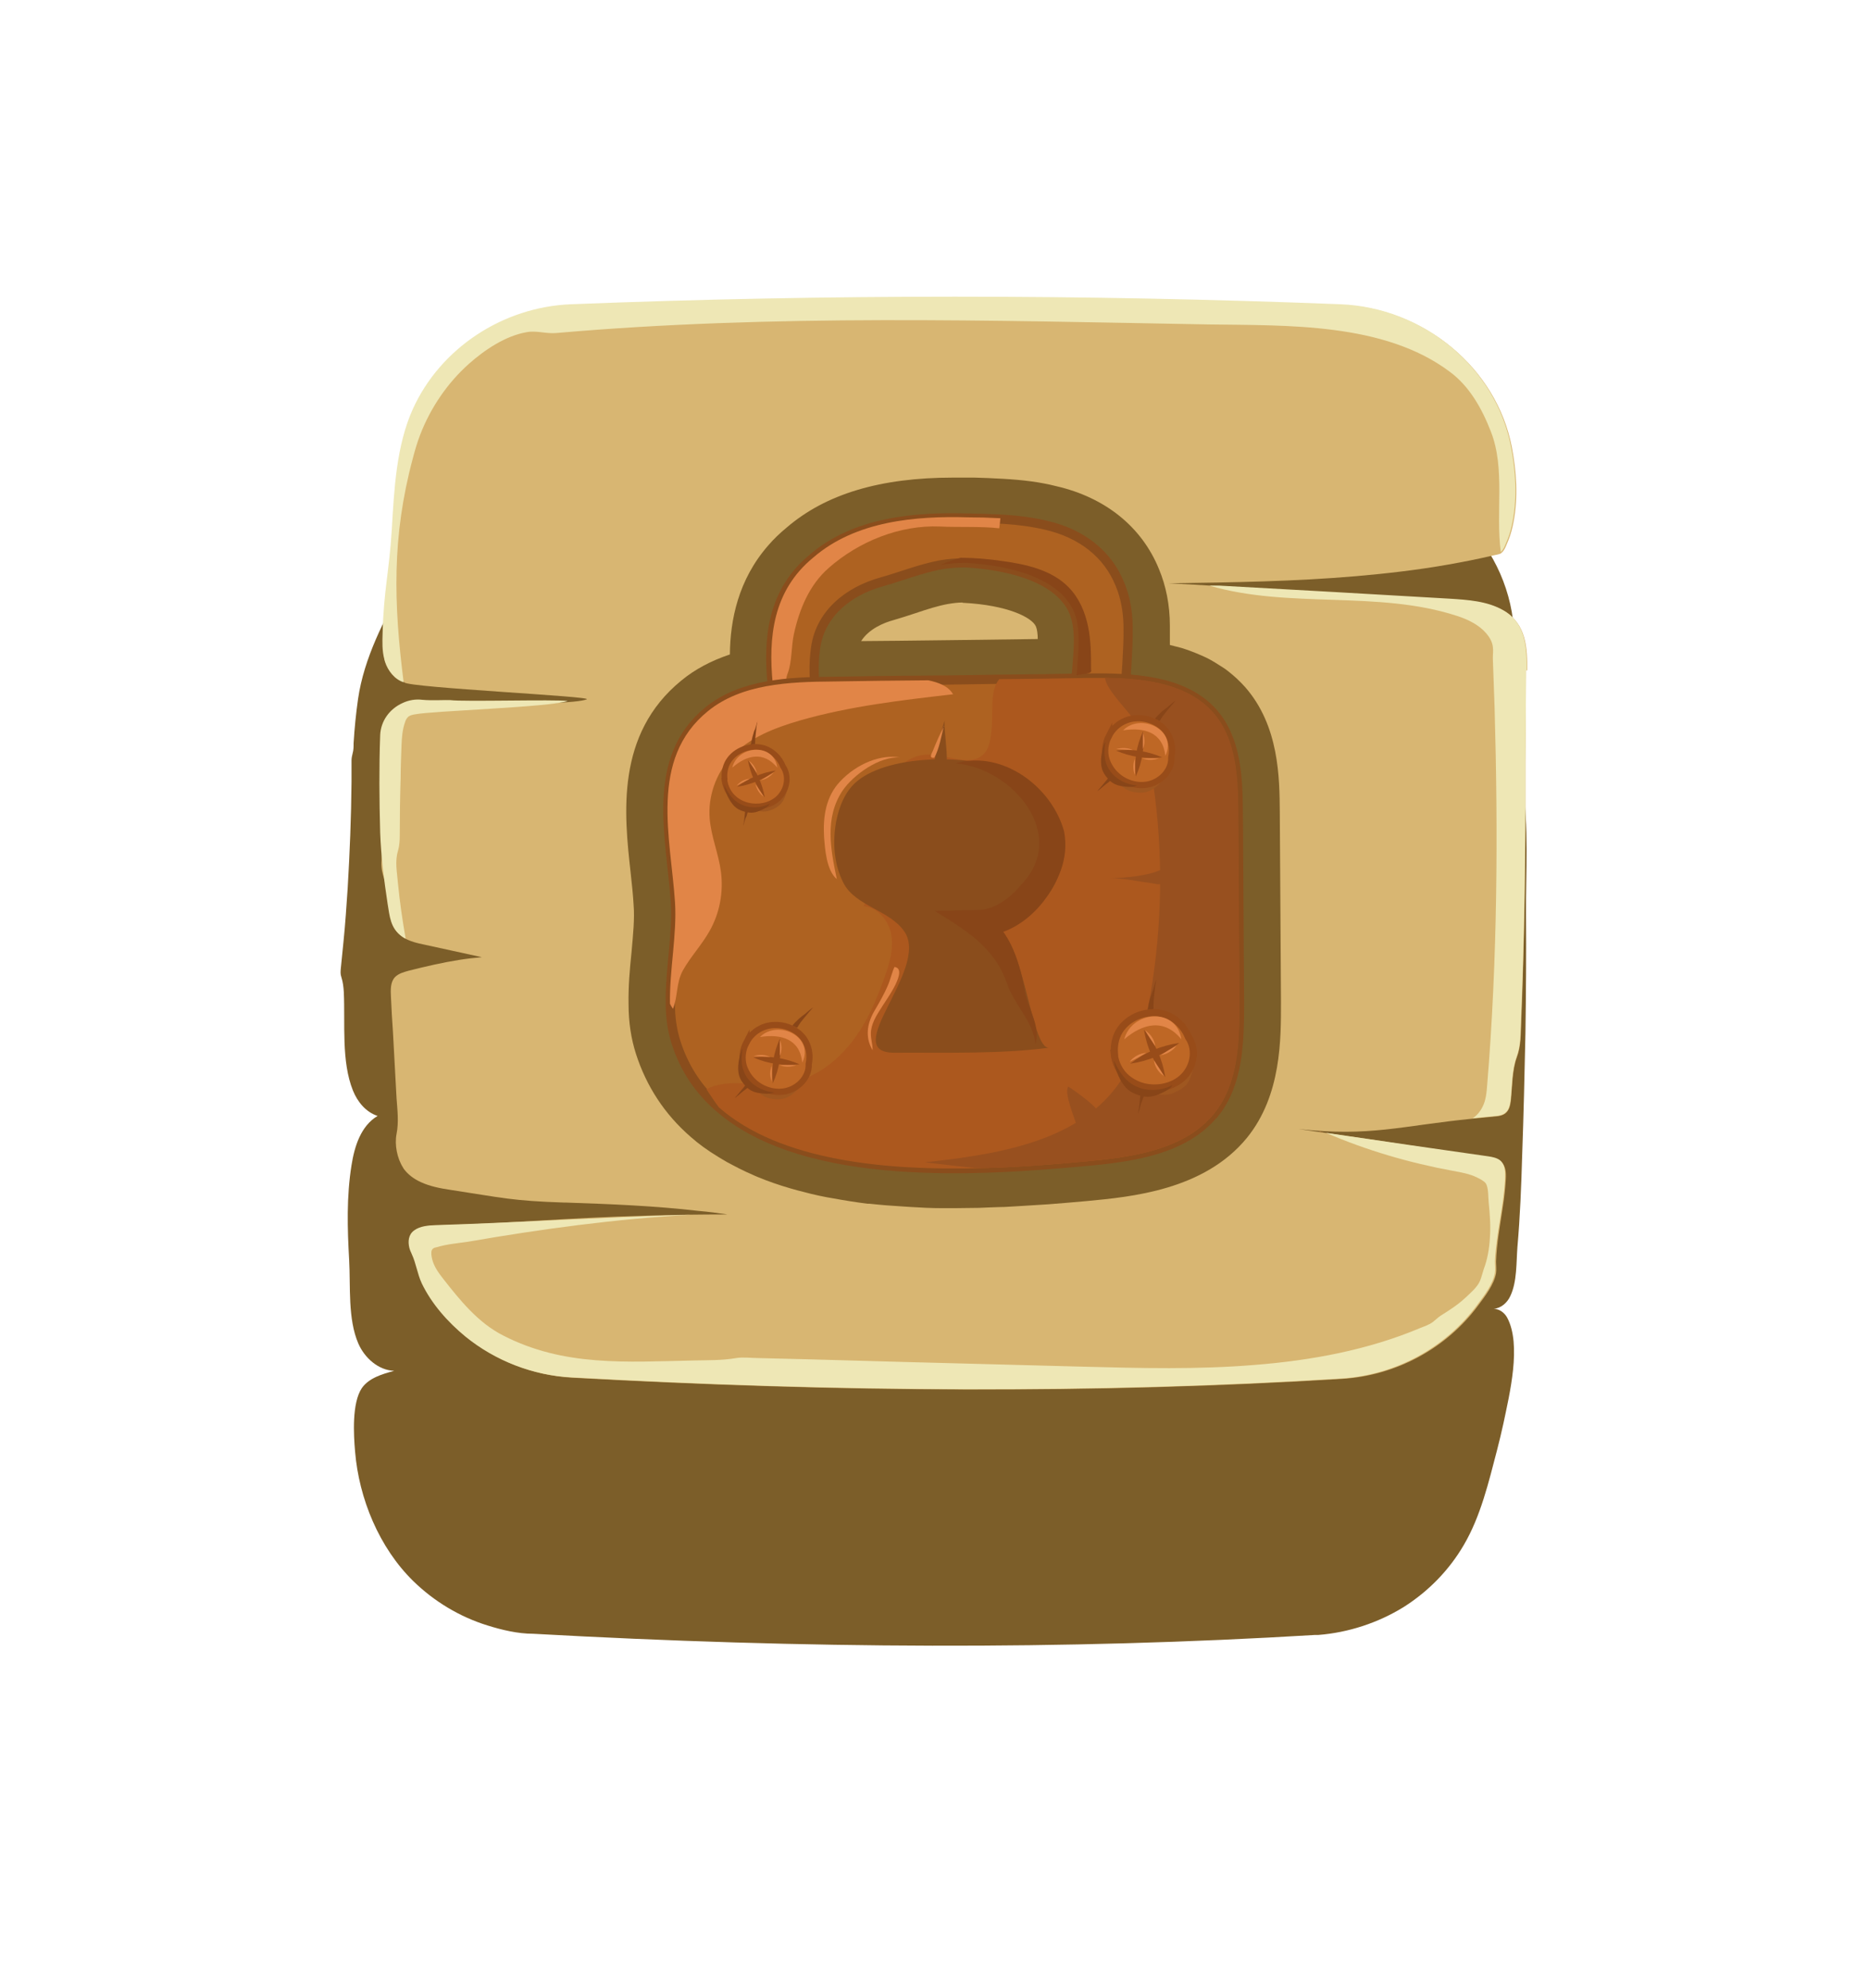
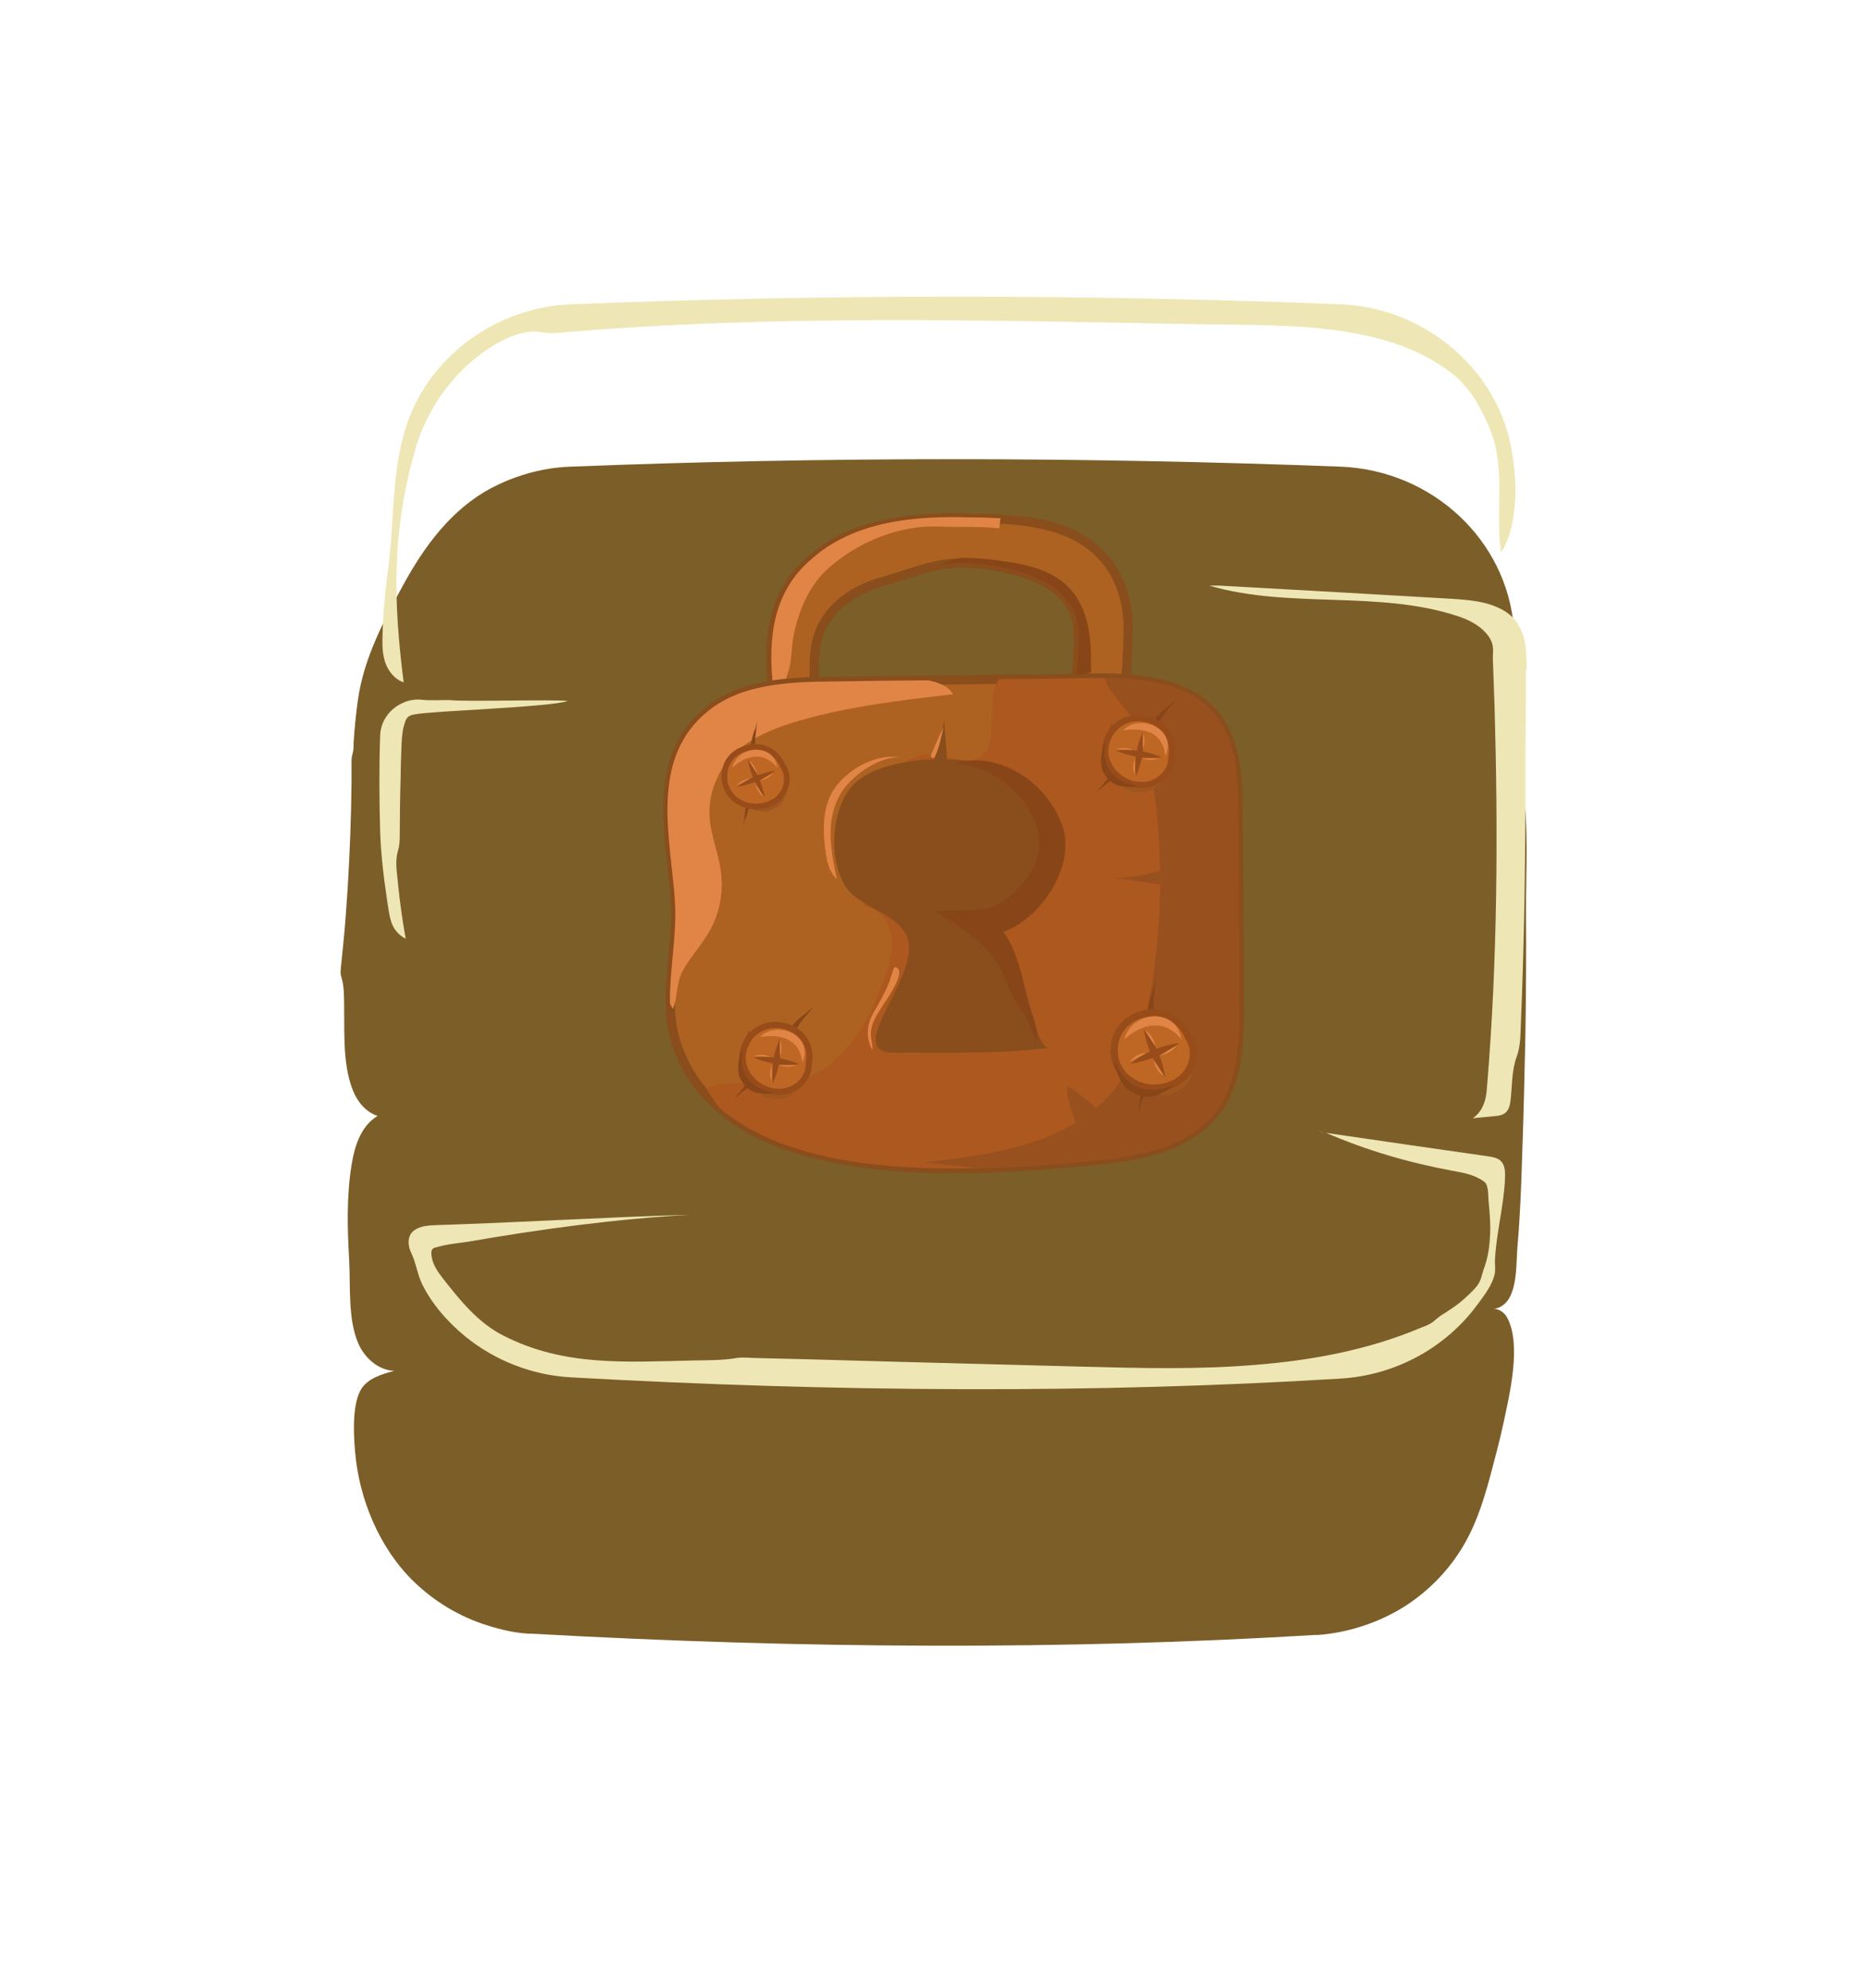
<svg xmlns="http://www.w3.org/2000/svg" width="63" height="67" viewBox="0 0 63 67" fill="none">
  <g filter="url(#filter0_d_368_11908)">
    <path d="M51.029 15.71C50.8 12.73 48.273 10.379 45.187 10.259C36.498 9.929 27.849 9.919 19.24 10.259C18.62 10.279 18.001 10.399 17.412 10.609C17.122 10.709 16.833 10.839 16.563 10.979C15.225 11.689 14.316 12.93 13.617 14.2C12.947 15.42 12.268 16.71 12.069 18.091C11.999 18.581 11.949 19.081 11.919 19.581C11.919 19.691 11.919 19.811 11.889 19.911C11.869 20.001 11.849 20.071 11.849 20.161C11.849 20.401 11.849 20.641 11.849 20.881C11.839 22.081 11.789 23.282 11.719 24.472C11.679 25.072 11.639 25.672 11.579 26.262C11.549 26.562 11.519 26.862 11.489 27.162C11.479 27.272 11.469 27.363 11.509 27.473C11.559 27.633 11.579 27.793 11.589 27.973C11.639 29.023 11.499 30.303 11.899 31.293C12.049 31.663 12.328 32.013 12.728 32.143C12.159 32.483 11.949 33.174 11.849 33.804C11.679 34.864 11.709 35.934 11.769 36.994C11.819 37.885 11.719 38.985 12.079 39.815C12.288 40.295 12.748 40.715 13.287 40.735C12.878 40.845 12.438 40.975 12.198 41.315C11.859 41.815 11.919 42.886 11.969 43.456C12.099 45.036 12.778 46.696 13.936 47.827C14.635 48.507 15.494 49.027 16.433 49.317C16.913 49.467 17.452 49.597 17.971 49.597C27.119 50.107 35.918 50.147 44.328 49.637C44.368 49.637 44.398 49.637 44.438 49.637C45.456 49.557 46.455 49.227 47.314 48.697C48.153 48.166 48.852 47.446 49.341 46.606C49.911 45.636 50.18 44.486 50.46 43.416C50.54 43.115 50.61 42.806 50.68 42.495C50.879 41.535 51.299 39.855 50.8 38.935C50.71 38.775 50.54 38.645 50.35 38.645C50.6 38.625 50.809 38.435 50.909 38.215C51.139 37.734 51.109 37.084 51.149 36.564C51.239 35.534 51.279 34.504 51.309 33.474C51.359 32.103 51.389 30.733 51.419 29.363C51.439 28.023 51.449 26.672 51.439 25.332C51.429 23.942 51.538 22.361 51.319 20.961C51.269 20.671 51.169 20.381 51.009 20.131C50.929 20.001 50.809 19.871 50.65 19.871C50.879 19.541 51.039 19.171 51.119 18.781C51.309 17.801 51.129 16.71 51.049 15.72L51.029 15.71Z" fill="#7C5E29" />
  </g>
-   <path d="M51.438 22.581C51.438 23.631 51.428 24.671 51.418 25.721C51.418 26.222 51.418 26.722 51.418 27.232C51.418 27.502 51.418 27.772 51.418 28.042C51.408 29.462 51.388 30.883 51.348 32.313C51.328 33.023 51.308 33.723 51.278 34.433C51.258 34.853 51.278 35.243 51.128 35.643C50.969 36.084 50.979 36.624 50.929 37.094C50.909 37.244 50.879 37.404 50.769 37.504C50.669 37.604 50.509 37.624 50.369 37.634C50.13 37.654 49.89 37.684 49.65 37.704C47.223 37.944 46.195 38.324 43.768 38.054C44.557 38.164 45.336 38.284 46.125 38.394C47.952 38.664 48.362 38.754 50.19 39.014C50.329 39.034 50.489 39.064 50.599 39.154C50.759 39.294 50.769 39.534 50.759 39.734C50.739 40.054 50.709 40.354 50.659 40.664C50.569 41.285 50.449 41.895 50.429 42.525C50.429 42.655 50.449 42.785 50.429 42.915C50.359 43.305 50.06 43.685 49.83 43.995C48.761 45.445 47.063 46.365 45.236 46.476C36.966 46.986 28.297 46.936 19.289 46.436C17.991 46.365 16.732 45.875 15.733 45.065C15.134 44.575 14.585 43.955 14.255 43.265C14.105 42.945 14.066 42.595 13.916 42.275C13.886 42.205 13.856 42.145 13.836 42.065C13.786 41.855 13.806 41.625 13.996 41.485C14.195 41.335 14.475 41.315 14.725 41.305C17.591 41.215 18.949 41.054 21.816 40.974C22.715 40.944 23.623 40.934 24.522 40.934C24.203 40.885 23.883 40.844 23.553 40.815C22.075 40.644 20.587 40.584 19.099 40.534C19.069 40.534 19.049 40.534 19.029 40.534C17.231 40.474 16.952 40.374 15.174 40.104C14.835 40.054 14.485 39.984 14.185 39.844C13.966 39.744 13.766 39.604 13.616 39.404C13.606 39.394 13.596 39.374 13.586 39.354C13.386 39.044 13.296 38.584 13.366 38.224C13.446 37.824 13.396 37.424 13.366 37.004C13.326 36.264 13.287 35.523 13.246 34.793C13.216 34.393 13.197 33.993 13.177 33.583C13.167 33.363 13.157 33.113 13.306 32.943C13.426 32.813 13.616 32.763 13.796 32.713C14.355 32.573 14.914 32.443 15.484 32.353C15.733 32.313 15.993 32.283 16.243 32.263C15.584 32.123 14.934 31.973 14.275 31.833C14.075 31.793 13.876 31.743 13.696 31.653C13.656 31.633 13.616 31.613 13.576 31.583C13.246 31.353 13.177 31.043 13.127 30.712C13.107 30.602 13.097 30.482 13.077 30.372C13.077 30.242 13.027 30.092 13.017 29.962C12.997 29.842 12.987 29.722 12.947 29.612C12.887 29.422 12.847 29.272 12.857 29.062C12.917 27.862 13.067 25.482 13.107 24.281C13.127 23.681 19.169 23.831 19.778 23.571C20.018 23.471 13.816 23.181 13.626 23.001C13.257 22.631 13.167 22.021 13.157 21.571C13.157 21.271 13.157 20.971 13.147 20.671C13.147 20.561 13.147 20.46 13.187 20.36C13.267 20.1 13.236 19.82 13.257 19.56C13.296 18.31 13.356 17.07 13.436 15.82C13.626 12.799 16.153 10.399 19.279 10.278C27.888 9.938 36.537 9.938 45.216 10.278C48.002 10.389 50.439 12.399 50.959 15.059C51.118 15.88 51.178 16.76 51.019 17.59C50.979 17.8 50.929 18 50.849 18.2C50.799 18.31 50.729 18.54 50.619 18.63C50.619 18.63 50.599 18.64 50.599 18.65C50.529 18.69 50.419 18.7 50.339 18.72C49.83 18.84 49.321 18.94 48.811 19.03C47.793 19.21 46.754 19.33 45.715 19.42C43.628 19.6 41.541 19.63 39.453 19.66H39.393C39.963 19.69 40.542 19.72 41.111 19.76C43.698 19.9 46.285 20.05 48.871 20.2C49.5 20.24 50.15 20.28 50.699 20.59C51.448 21.031 51.488 21.841 51.478 22.601L51.438 22.581Z" fill="#D8B672" />
  <path d="M13.565 23.698C13.774 23.598 14.004 23.558 14.244 23.588C14.553 23.618 15.033 23.588 15.182 23.598C15.612 23.658 18.708 23.568 19.137 23.628C18.528 23.838 14.593 23.958 13.984 24.078C13.914 24.088 13.834 24.108 13.774 24.148C13.714 24.198 13.674 24.268 13.654 24.338C13.565 24.588 13.544 24.858 13.534 25.118C13.524 25.478 13.505 25.838 13.505 26.198C13.485 26.849 13.475 27.499 13.475 28.149C13.475 28.329 13.465 28.509 13.415 28.679C13.305 29.039 13.385 29.409 13.415 29.779C13.475 30.399 13.565 31.019 13.674 31.639C13.634 31.619 13.594 31.599 13.555 31.569C13.155 31.289 13.135 30.879 13.065 30.459C12.945 29.669 12.845 28.869 12.815 28.069C12.785 26.968 12.775 25.868 12.815 24.778C12.835 24.308 13.125 23.898 13.565 23.698Z" fill="#EEE7B5" />
  <path d="M44.43 38.105C44.5 38.136 44.56 38.166 44.63 38.185C44.56 38.175 44.49 38.145 44.43 38.105Z" fill="#E9904D" />
  <path d="M50.73 39.724C50.69 40.664 50.43 41.574 50.39 42.514C50.39 42.645 50.41 42.775 50.39 42.904C50.32 43.295 50.021 43.675 49.791 43.985C48.722 45.435 47.025 46.355 45.197 46.465C36.927 46.975 28.258 46.925 19.25 46.425C17.951 46.355 16.693 45.865 15.694 45.055C15.095 44.565 14.546 43.945 14.216 43.255C14.066 42.934 14.027 42.584 13.877 42.264C13.847 42.194 13.817 42.134 13.797 42.054C13.747 41.844 13.767 41.614 13.957 41.474C14.156 41.324 14.436 41.304 14.686 41.294C17.552 41.204 20.408 41.024 23.275 40.944C20.758 41.084 18.251 41.424 15.774 41.854C15.435 41.904 15.065 41.934 14.736 42.034C14.686 42.044 14.626 42.054 14.586 42.094C14.526 42.154 14.536 42.244 14.546 42.334C14.586 42.624 14.746 42.855 14.925 43.085C15.505 43.825 16.114 44.585 16.963 45.015C19.01 46.065 21.088 45.905 23.405 45.855C23.884 45.845 24.343 45.855 24.813 45.775C25.052 45.735 25.332 45.775 25.572 45.775C26.111 45.785 26.651 45.805 27.2 45.815C28.278 45.845 29.367 45.875 30.446 45.905C32.473 45.955 34.49 46.015 36.518 46.065C38.446 46.115 40.383 46.165 42.301 46.005C44.198 45.855 46.106 45.505 47.864 44.765C48.013 44.705 48.173 44.655 48.303 44.555C48.393 44.485 48.473 44.405 48.563 44.345C48.852 44.165 49.132 43.985 49.392 43.745C49.561 43.585 49.801 43.385 49.891 43.165C49.941 43.044 49.971 42.904 50.011 42.785C50.141 42.444 50.201 42.084 50.221 41.724C50.251 41.334 50.221 40.934 50.181 40.534C50.161 40.364 50.181 40.034 50.081 39.884C50.021 39.804 49.881 39.734 49.781 39.684C49.531 39.564 49.252 39.514 48.972 39.464C47.504 39.194 46.066 38.774 44.698 38.184C46.525 38.454 48.343 38.714 50.161 38.974C50.3 38.994 50.46 39.024 50.57 39.114C50.73 39.254 50.74 39.494 50.73 39.694V39.724Z" fill="#EEE7B5" />
  <path d="M12.957 22.227C12.877 21.937 12.887 21.627 12.897 21.327C12.937 19.867 13.117 19.297 13.207 17.837C13.287 16.496 13.357 15.026 13.916 13.786C14.845 11.735 16.952 10.345 19.249 10.255C27.858 9.915 36.507 9.915 45.186 10.255C47.973 10.365 50.41 12.376 50.929 15.036C51.089 15.856 51.149 16.736 50.989 17.567C50.949 17.776 50.899 17.977 50.819 18.177C50.769 18.287 50.699 18.517 50.589 18.607C50.41 17.266 50.749 15.796 50.25 14.536C49.95 13.766 49.531 13.016 48.862 12.525C46.644 10.865 43.379 10.975 40.722 10.935C33.381 10.805 26.07 10.585 18.75 11.225C18.41 11.255 18.081 11.135 17.761 11.195C17.042 11.315 16.333 11.795 15.804 12.265C15.075 12.916 14.515 13.746 14.166 14.646C14.066 14.906 13.986 15.176 13.916 15.446C13.207 18.087 13.267 20.327 13.606 22.997C13.297 22.898 13.077 22.608 12.977 22.307C12.977 22.287 12.967 22.267 12.957 22.247V22.227Z" fill="#EEE7B5" />
  <path d="M51.438 22.579C51.438 23.629 51.428 24.669 51.418 25.719C51.418 26.22 51.418 26.72 51.418 27.23C51.408 29.63 51.368 32.031 51.268 34.421C51.248 34.841 51.268 35.231 51.119 35.631C50.959 36.072 50.969 36.612 50.919 37.082C50.899 37.232 50.869 37.392 50.759 37.492C50.659 37.592 50.499 37.612 50.359 37.622C50.12 37.642 49.88 37.672 49.64 37.692C49.78 37.602 49.89 37.472 49.97 37.312C50.09 37.082 50.11 36.822 50.13 36.562C50.479 32.331 50.499 28.09 50.38 23.859C50.359 23.299 50.34 22.739 50.32 22.179C50.32 22.049 50.34 21.929 50.32 21.799C50.3 21.629 50.21 21.479 50.1 21.349C49.85 21.058 49.481 20.878 49.111 20.759C46.444 19.888 43.458 20.528 40.762 19.738H41.091C43.678 19.878 46.265 20.028 48.851 20.178C49.481 20.218 50.13 20.258 50.669 20.568C51.428 20.998 51.468 21.819 51.458 22.579H51.438Z" fill="#EEE7B5" />
  <path d="M31.754 40.722C31.375 40.722 31.035 40.703 30.695 40.682L30.406 40.663C30.036 40.642 29.667 40.612 29.307 40.572H29.237C28.848 40.522 28.468 40.462 28.089 40.392L27.859 40.352C27.489 40.282 27.18 40.202 26.88 40.122L26.631 40.052C26.251 39.942 25.881 39.812 25.542 39.672C25.482 39.652 25.432 39.622 25.382 39.602C25.052 39.462 24.773 39.312 24.493 39.162C24.393 39.102 24.303 39.052 24.224 39.002C23.844 38.772 23.544 38.552 23.285 38.322C22.406 37.562 21.787 36.612 21.437 35.522C21.277 35.021 21.187 34.471 21.187 33.841C21.177 33.251 21.227 32.671 21.287 32.101C21.337 31.521 21.397 30.971 21.357 30.491C21.337 30.14 21.297 29.78 21.257 29.41C21.038 27.44 20.748 24.749 22.965 22.939C23.425 22.559 23.974 22.269 24.603 22.059C24.613 20.899 24.883 19.538 25.901 18.378C26.081 18.168 26.291 17.968 26.521 17.778C27.839 16.648 29.677 16.098 32.123 16.098C32.303 16.098 32.493 16.098 32.663 16.098H32.853C33.162 16.108 33.482 16.118 33.801 16.138C34.501 16.178 35.06 16.248 35.609 16.388C37.257 16.768 38.486 17.758 39.065 19.178C39.304 19.748 39.434 20.398 39.434 21.089C39.434 21.309 39.434 21.529 39.434 21.739C39.564 21.769 39.694 21.809 39.824 21.839C39.914 21.869 40.004 21.899 40.093 21.929C40.233 21.979 40.373 22.039 40.513 22.099C40.623 22.149 40.693 22.179 40.763 22.219C40.912 22.299 41.052 22.389 41.192 22.479C41.272 22.529 41.332 22.569 41.392 22.619C41.611 22.789 41.801 22.969 41.971 23.159C43.12 24.469 43.13 26.22 43.139 27.37L43.179 33.761C43.179 35.011 43.2 36.912 42.031 38.352C40.583 40.122 38.116 40.342 36.638 40.482C36.238 40.522 35.799 40.552 35.33 40.592L34.351 40.653L33.851 40.682C33.672 40.682 32.992 40.712 32.992 40.712C32.723 40.712 32.443 40.722 32.154 40.722H31.774H31.754ZM32.443 20.308C32.293 20.308 32.133 20.328 31.954 20.358C31.614 20.419 31.245 20.538 30.855 20.669C30.616 20.749 30.366 20.829 30.126 20.899C29.787 20.989 29.287 21.199 29.027 21.609C29.767 21.609 34.98 21.539 34.98 21.539C34.98 21.369 34.96 21.219 34.92 21.119C34.79 20.809 33.961 20.398 32.483 20.319H32.453L32.443 20.308Z" fill="#7C5E29" />
  <path d="M38.086 23.202C38.016 23.592 37.966 23.962 37.936 24.362L36.617 24.952C36.478 24.732 36.368 24.492 36.298 24.252C36.188 23.912 36.158 23.552 36.148 23.202C36.128 23.092 36.238 22.982 36.248 22.882C36.248 22.722 36.268 22.802 36.278 22.762C36.278 22.752 36.278 22.722 36.288 22.672C36.338 21.972 36.438 21.241 36.198 20.631C35.659 19.371 33.761 19.041 32.553 18.971C32.263 18.971 31.973 18.991 31.694 19.041C31.015 19.171 30.365 19.431 29.726 19.611C28.568 19.931 27.599 20.721 27.479 21.942C27.389 22.612 27.479 23.352 27.589 24.132L26.141 23.902C26.101 23.632 26.061 23.362 26.031 23.092C25.871 21.512 26.031 19.931 27.399 18.811C28.827 17.581 30.845 17.411 32.603 17.461C33.422 17.481 34.3 17.481 35.249 17.701C36.478 17.981 37.346 18.691 37.746 19.681C37.926 20.101 38.016 20.581 38.026 21.101C38.036 21.561 38.006 21.982 37.986 22.382C37.976 22.572 37.956 22.762 37.956 22.942C37.956 22.982 37.996 23.032 38.036 23.082C38.076 23.122 38.086 23.162 38.076 23.212L38.086 23.202Z" fill="#AE6221" stroke="#8A4D1C" stroke-width="0.31" stroke-miterlimit="10" />
  <path d="M33.721 17.477C33.681 17.777 33.751 17.287 33.681 17.807C33.092 17.737 32.282 17.777 31.693 17.747C30.325 17.687 28.937 18.257 27.928 19.148C27.269 19.728 26.939 20.558 26.759 21.378C26.67 21.788 26.7 22.308 26.55 22.698C26.47 22.898 26.56 22.938 26.32 23.048C26.29 23.068 26.17 23.078 26.05 23.068C25.891 21.488 26.05 19.908 27.419 18.788C28.847 17.557 30.864 17.387 32.622 17.437C32.972 17.437 33.341 17.447 33.711 17.467H33.721V17.477Z" fill="#E18547" />
  <path d="M40.922 37.537C39.913 38.777 38.105 39.017 36.487 39.157C33.182 39.457 27.179 39.907 24.233 37.327C23.574 36.757 23.075 36.037 22.785 35.127C22.655 34.717 22.595 34.276 22.595 33.826C22.575 32.696 22.835 31.486 22.765 30.406C22.625 28.255 21.876 25.585 23.873 23.964C25.002 23.044 26.61 22.974 28.078 22.964C29.147 22.944 30.225 22.934 31.304 22.924C32.103 22.924 32.892 22.904 33.691 22.894C34.67 22.884 35.658 22.874 36.637 22.854C38.165 22.834 39.913 22.904 40.902 24.034C41.681 24.934 41.731 26.205 41.741 27.385C41.751 29.515 41.771 31.646 41.781 33.776C41.781 35.087 41.761 36.507 40.932 37.537H40.922Z" fill="#AE6221" stroke="#8A4D1C" stroke-width="0.31" stroke-miterlimit="10" />
  <path d="M40.921 37.534C39.912 38.775 38.104 39.015 36.486 39.155C35.508 39.245 34.299 39.345 33.011 39.375C29.905 39.455 26.309 39.145 24.232 37.324C24.082 37.124 23.952 36.924 23.812 36.714C24.542 36.324 25.45 36.624 26.289 36.554C27.198 36.484 28.017 35.954 28.596 35.264C29.176 34.584 29.535 33.744 29.825 32.913C29.985 32.463 30.125 31.983 30.045 31.513C29.965 31.043 29.595 30.583 29.106 30.543C29.126 30.523 29.136 30.493 29.146 30.463C29.615 29.603 29.465 28.563 29.555 27.593C29.615 26.882 29.945 26.112 30.494 25.702C30.724 25.532 31.003 25.432 31.303 25.432C31.952 25.432 32.731 25.872 33.171 25.402C33.32 25.242 33.37 25.012 33.4 24.792C33.51 24.042 33.33 23.342 33.68 22.892C34.659 22.882 35.648 22.872 36.626 22.852C36.826 22.852 37.036 22.852 37.235 22.852C38.604 22.872 40.032 23.052 40.891 24.032C41.67 24.932 41.72 26.202 41.73 27.382C41.74 29.513 41.76 31.643 41.77 33.774C41.77 35.084 41.75 36.504 40.921 37.534Z" fill="#AC581E" />
  <path d="M33.411 31.242C34.579 31.202 35.608 30.212 35.778 29.092C35.967 27.792 35.118 26.512 33.92 25.971C32.702 25.421 30.025 25.421 28.916 26.311C28.497 26.642 28.287 27.172 28.187 27.682C28.058 28.382 28.107 29.142 28.437 29.772C28.846 30.552 30.015 30.682 30.494 31.413C31.333 32.683 28.247 35.493 30.155 35.483C31.843 35.473 33.72 35.533 35.368 35.313C34.719 35.403 34.509 31.202 33.411 31.242Z" fill="#8A4D1C" />
  <path d="M40.923 37.537C39.915 38.777 38.107 39.017 36.489 39.157C35.51 39.247 34.302 39.347 33.013 39.377C32.404 39.327 31.785 39.247 31.176 39.177C33.563 38.917 36.229 38.507 37.638 36.626C38.307 35.736 38.586 34.626 38.776 33.536C39.176 31.195 39.216 28.795 38.876 26.445C38.776 25.734 38.606 24.984 38.267 24.334C38.117 24.044 37.278 23.254 37.248 22.844C38.616 22.864 40.044 23.044 40.903 24.024C41.682 24.924 41.732 26.194 41.742 27.375C41.752 29.505 41.772 31.636 41.782 33.766C41.782 35.076 41.762 36.496 40.933 37.527L40.923 37.537Z" fill="#98501F" />
  <path d="M32.131 23.4C30.393 23.6 28.656 23.8 26.978 24.28C26.119 24.53 25.25 24.86 24.651 25.51C24.131 26.07 23.862 26.84 23.922 27.591C23.972 28.201 24.221 28.771 24.301 29.381C24.391 30.071 24.261 30.781 23.912 31.391C23.652 31.851 23.282 32.242 23.023 32.702C22.783 33.132 22.853 33.602 22.683 34.002C22.643 33.942 22.613 33.892 22.583 33.832C22.563 32.702 22.823 31.491 22.753 30.411C22.613 28.261 21.864 25.59 23.862 23.97C24.99 23.05 26.598 22.98 28.066 22.97C29.135 22.95 30.214 22.94 31.292 22.93C31.622 23 31.971 23.12 32.131 23.41V23.4Z" fill="#E18547" />
  <path d="M36.787 22.581C36.787 22.581 36.787 22.631 36.767 22.651C36.747 22.672 36.717 22.681 36.687 22.692C36.557 22.712 36.417 22.742 36.287 22.762C36.287 22.752 36.287 22.721 36.297 22.672C36.347 21.971 36.447 21.241 36.207 20.631C35.668 19.371 33.77 19.041 32.562 18.971C32.272 18.971 31.983 18.991 31.703 19.041C31.923 18.941 32.153 18.861 32.382 18.801C32.852 18.801 33.321 18.841 33.791 18.911C34.609 19.021 35.468 19.221 36.028 19.801C36.377 20.161 36.577 20.631 36.677 21.121C36.777 21.601 36.777 22.101 36.777 22.591L36.787 22.581Z" fill="#884518" />
  <path d="M36.288 37.925L36.777 37.705C36.887 37.655 37.007 37.595 37.007 37.485C37.017 37.315 36.158 36.715 36.009 36.625C35.859 36.835 36.218 37.665 36.288 37.925Z" fill="#98501F" />
  <path d="M39.184 29.291C38.744 29.521 37.925 29.591 37.426 29.601C37.895 29.601 38.365 29.711 38.834 29.771C38.974 29.791 39.104 29.861 39.203 29.721C39.283 29.621 39.273 29.301 39.184 29.281V29.291Z" fill="#98501F" />
  <path d="M31.496 25.673C31.576 25.203 31.706 24.753 31.836 24.293C31.836 24.753 31.926 25.233 31.916 25.673C31.736 25.673 31.556 25.673 31.496 25.673Z" fill="#8A4D1C" />
  <path d="M31.825 24.478C31.825 24.478 31.845 24.458 31.825 24.468C31.685 24.738 31.555 25.028 31.445 25.308C31.405 25.398 31.295 25.568 31.495 25.538C31.665 25.218 31.725 24.838 31.815 24.468L31.825 24.478Z" fill="#E18547" />
  <path d="M30.334 25.53C29.635 25.49 28.776 26.11 28.407 26.64C27.788 27.56 27.997 28.62 28.207 29.631C27.857 29.34 27.807 28.61 27.777 28.2C27.738 27.53 27.837 26.84 28.327 26.33C28.896 25.73 29.695 25.42 30.334 25.53Z" fill="#E18547" />
  <path d="M30.154 32.59C30.084 32.71 30.004 33.05 29.934 33.2C29.804 33.51 29.634 33.8 29.465 34.09C29.225 34.51 29.155 34.97 29.415 35.4C29.415 35.16 29.325 34.95 29.365 34.71C29.415 34.4 29.595 34.15 29.764 33.88C29.874 33.7 30.643 32.65 30.143 32.59H30.154Z" fill="#E18547" />
  <path d="M32.213 25.731C33.771 25.27 35.449 26.501 35.868 28.021C36.048 28.971 35.639 29.761 35.159 30.401C34.66 31.032 33.881 31.582 32.942 31.552L33.212 30.762C34.071 31.412 34.4 32.502 34.56 33.502C34.69 34.042 35.079 34.622 34.9 35.203C34.85 34.442 34.151 33.832 33.931 33.112C33.501 31.902 32.493 31.312 31.504 30.702L32.952 30.672C33.491 30.672 34.031 30.302 34.43 29.811C36.038 28.131 34.111 25.881 32.213 25.731Z" fill="#884518" />
  <path d="M38.266 36.561C38.405 36.691 38.725 36.811 38.915 36.861C39.224 36.931 39.424 36.921 39.704 36.771C39.934 36.651 40.063 36.511 40.143 36.271C40.193 36.12 40.283 35.891 40.223 35.73C40.093 36.191 39.724 36.571 39.254 36.671C38.935 36.741 38.615 36.671 38.266 36.551V36.561Z" fill="#9F5720" />
  <path d="M38.691 34.022C38.691 34.022 38.701 33.932 38.711 33.892C38.731 33.772 38.761 33.662 38.801 33.552C38.821 33.492 38.841 33.442 38.861 33.382C38.891 33.312 38.901 33.242 38.921 33.172C38.931 33.132 38.951 33.092 38.961 33.052C38.961 33.042 38.971 33.032 38.971 33.012C38.971 33.082 38.951 33.162 38.941 33.232C38.931 33.352 38.911 33.472 38.901 33.592C38.891 33.702 38.881 33.812 38.881 33.922C38.881 33.962 38.901 34.022 38.851 34.022C38.831 34.022 38.811 34.022 38.791 34.022C38.771 34.022 38.741 34.042 38.691 34.022Z" fill="#884518" />
  <path d="M38.643 36.54C38.643 36.54 38.633 36.63 38.623 36.67C38.603 36.79 38.573 36.9 38.533 37.01C38.513 37.07 38.493 37.12 38.473 37.18C38.443 37.25 38.433 37.32 38.413 37.39C38.403 37.43 38.383 37.47 38.373 37.51C38.373 37.52 38.363 37.53 38.363 37.55C38.363 37.48 38.383 37.4 38.393 37.33C38.403 37.21 38.423 37.09 38.433 36.97C38.443 36.86 38.453 36.75 38.453 36.64C38.453 36.6 38.433 36.54 38.483 36.54C38.503 36.54 38.523 36.54 38.543 36.54C38.563 36.54 38.593 36.52 38.643 36.54Z" fill="#884518" />
  <path d="M37.565 35.501C37.545 35.251 37.595 34.981 37.724 34.761C38.024 34.261 38.703 34.011 39.263 34.191C39.632 34.311 39.922 34.611 40.062 34.961C40.361 35.401 40.231 36.011 39.832 36.352C39.492 36.642 39.003 36.732 38.563 36.632C38.354 36.582 38.154 36.482 37.984 36.342C37.734 36.132 37.585 35.821 37.555 35.501H37.565Z" fill="#BE6725" stroke="#984C19" stroke-width="0.24" stroke-miterlimit="10" />
  <path d="M39.755 35.152C39.276 35.532 38.706 35.763 38.098 35.852C38.587 35.472 39.136 35.242 39.755 35.152Z" fill="#984C19" />
  <path d="M39.281 36.307C38.902 35.847 38.652 35.297 38.562 34.707C38.952 35.177 39.181 35.707 39.281 36.307Z" fill="#984C19" />
  <path d="M39.822 35.031C39.243 34.321 38.524 34.491 37.895 35.031C38.144 34.071 39.652 33.931 39.822 35.031Z" fill="#E18547" />
  <path d="M38.602 34.73C38.782 34.85 38.912 35.041 38.942 35.261C38.822 35.081 38.702 34.91 38.602 34.73Z" fill="#E18547" />
  <path d="M39.661 35.238C39.541 35.408 39.331 35.538 39.121 35.568C39.301 35.448 39.481 35.338 39.661 35.238Z" fill="#E18547" />
  <path d="M39.234 36.268C39.054 36.148 38.925 35.958 38.895 35.738C39.014 35.918 39.135 36.088 39.234 36.268Z" fill="#E18547" />
  <path d="M38.078 35.788C38.208 35.618 38.428 35.498 38.637 35.488C38.447 35.598 38.268 35.698 38.078 35.788Z" fill="#E18547" />
  <path d="M37.555 35.754C37.555 35.944 37.684 36.244 37.774 36.414C37.934 36.684 38.074 36.814 38.384 36.914C38.623 36.994 38.823 36.984 39.063 36.884C39.213 36.814 39.442 36.724 39.522 36.574C39.093 36.794 38.553 36.804 38.144 36.534C37.874 36.354 37.705 36.084 37.555 35.754Z" fill="#884518" />
  <path d="M24.973 27.088C25.082 27.188 25.332 27.288 25.482 27.318C25.731 27.378 25.881 27.368 26.111 27.248C26.29 27.158 26.39 27.038 26.46 26.858C26.5 26.738 26.57 26.558 26.52 26.438C26.42 26.798 26.131 27.098 25.751 27.178C25.492 27.238 25.242 27.178 24.973 27.088Z" fill="#9F5720" />
  <path d="M25.313 25.083C25.313 25.083 25.323 25.013 25.333 24.973C25.353 24.883 25.373 24.793 25.403 24.703C25.413 24.653 25.433 24.613 25.453 24.573C25.473 24.523 25.483 24.463 25.503 24.413C25.503 24.383 25.523 24.353 25.533 24.323C25.533 24.313 25.533 24.303 25.533 24.293C25.533 24.353 25.513 24.413 25.503 24.473C25.493 24.563 25.483 24.663 25.473 24.753C25.463 24.843 25.453 24.923 25.453 25.013C25.453 25.043 25.463 25.093 25.423 25.093C25.403 25.093 25.393 25.093 25.373 25.093C25.353 25.093 25.333 25.113 25.293 25.093L25.313 25.083Z" fill="#884518" />
  <path d="M25.271 27.07C25.271 27.07 25.261 27.14 25.251 27.18C25.231 27.27 25.211 27.36 25.181 27.45C25.171 27.5 25.151 27.54 25.131 27.58C25.111 27.63 25.101 27.69 25.081 27.74C25.081 27.77 25.061 27.8 25.051 27.83C25.051 27.84 25.051 27.85 25.051 27.86C25.051 27.8 25.071 27.74 25.081 27.68C25.091 27.59 25.101 27.49 25.111 27.4C25.121 27.31 25.131 27.23 25.131 27.14C25.131 27.11 25.121 27.06 25.161 27.06C25.181 27.06 25.191 27.06 25.211 27.06C25.231 27.06 25.251 27.04 25.291 27.06L25.271 27.07Z" fill="#884518" />
  <path d="M24.424 26.251C24.404 26.051 24.444 25.841 24.544 25.671C24.774 25.28 25.313 25.08 25.762 25.22C26.052 25.32 26.282 25.55 26.392 25.831C26.631 26.181 26.521 26.661 26.212 26.931C25.942 27.161 25.553 27.231 25.213 27.151C25.043 27.111 24.884 27.031 24.754 26.921C24.554 26.751 24.444 26.511 24.414 26.261L24.424 26.251Z" fill="#BE6725" stroke="#984C19" stroke-width="0.19" stroke-miterlimit="10" />
  <path d="M26.151 25.969C25.762 26.259 25.323 26.449 24.844 26.519C25.233 26.229 25.662 26.049 26.151 25.969Z" fill="#984C19" />
  <path d="M25.78 26.877C25.49 26.507 25.291 26.077 25.211 25.617C25.51 25.997 25.69 26.407 25.78 26.877Z" fill="#984C19" />
  <path d="M26.201 25.874C25.742 25.314 25.173 25.444 24.684 25.874C24.863 25.124 26.081 25.014 26.201 25.874Z" fill="#E18547" />
  <path d="M25.242 25.641C25.382 25.741 25.482 25.891 25.512 26.061C25.422 25.911 25.332 25.791 25.242 25.641Z" fill="#E18547" />
  <path d="M26.078 26.039C25.968 26.169 25.818 26.269 25.648 26.299C25.798 26.209 25.928 26.129 26.078 26.039Z" fill="#E18547" />
  <path d="M25.739 26.85C25.599 26.75 25.499 26.6 25.469 26.43C25.559 26.58 25.649 26.7 25.739 26.85Z" fill="#E18547" />
  <path d="M24.832 26.48C24.942 26.35 25.102 26.26 25.272 26.25C25.122 26.33 24.982 26.4 24.832 26.48Z" fill="#E18547" />
-   <path d="M24.412 26.44C24.412 26.59 24.512 26.83 24.592 26.96C24.722 27.17 24.832 27.28 25.071 27.35C25.261 27.41 25.421 27.41 25.6 27.33C25.72 27.28 25.9 27.2 25.959 27.08C25.62 27.26 25.191 27.26 24.872 27.05C24.652 26.91 24.522 26.69 24.402 26.43L24.412 26.44Z" fill="#884518" />
  <path d="M37.395 25.914C37.434 26.074 37.614 26.304 37.734 26.424C37.934 26.624 38.084 26.694 38.363 26.714C38.583 26.734 38.753 26.684 38.933 26.544C39.042 26.454 39.212 26.324 39.252 26.184C38.943 26.464 38.483 26.584 38.084 26.444C37.814 26.354 37.604 26.154 37.404 25.914H37.395Z" fill="#9F5720" />
  <path d="M38.934 24.22C38.934 24.22 38.983 24.16 39.014 24.13C39.083 24.059 39.163 23.979 39.243 23.919C39.283 23.889 39.323 23.859 39.373 23.819C39.423 23.779 39.463 23.739 39.513 23.699C39.542 23.679 39.572 23.649 39.602 23.629C39.612 23.629 39.622 23.619 39.632 23.609C39.592 23.659 39.542 23.709 39.503 23.759C39.433 23.839 39.373 23.919 39.303 24C39.243 24.07 39.183 24.149 39.133 24.23C39.113 24.259 39.103 24.309 39.063 24.29C39.043 24.29 39.033 24.27 39.014 24.259C38.993 24.25 38.964 24.259 38.944 24.22H38.934Z" fill="#884518" />
  <path d="M37.683 26.059C37.683 26.059 37.633 26.119 37.603 26.149C37.533 26.219 37.453 26.299 37.374 26.359C37.334 26.389 37.294 26.419 37.244 26.459C37.194 26.499 37.154 26.539 37.104 26.579C37.074 26.599 37.044 26.629 37.014 26.649C37.004 26.649 36.994 26.659 36.984 26.669C37.024 26.619 37.074 26.569 37.114 26.519C37.184 26.439 37.244 26.359 37.314 26.279C37.374 26.209 37.434 26.129 37.483 26.049C37.503 26.019 37.513 25.969 37.553 25.989C37.573 25.989 37.583 26.009 37.603 26.019C37.623 26.029 37.653 26.019 37.673 26.059H37.683Z" fill="#884518" />
  <path d="M37.385 24.798C37.485 24.598 37.655 24.428 37.854 24.328C38.314 24.088 38.933 24.218 39.263 24.598C39.482 24.858 39.552 25.208 39.482 25.529C39.502 25.989 39.103 26.379 38.653 26.449C38.264 26.509 37.854 26.359 37.585 26.079C37.455 25.949 37.355 25.779 37.295 25.599C37.215 25.328 37.255 25.038 37.385 24.788V24.798Z" fill="#BE6725" stroke="#984C19" stroke-width="0.21" stroke-miterlimit="10" />
  <path d="M39.174 25.528C38.645 25.588 38.116 25.518 37.617 25.298C38.156 25.238 38.665 25.308 39.174 25.528Z" fill="#984C19" />
  <path d="M38.285 26.171C38.225 25.65 38.305 25.14 38.525 24.66C38.585 25.19 38.505 25.68 38.285 26.171Z" fill="#984C19" />
  <path d="M39.283 25.477C39.193 24.677 38.564 24.507 37.855 24.617C38.454 24.017 39.692 24.597 39.283 25.477Z" fill="#E18547" />
  <path d="M38.523 24.707C38.593 24.877 38.593 25.077 38.523 25.247C38.523 25.057 38.523 24.897 38.523 24.707Z" fill="#E18547" />
  <path d="M39.063 25.562C38.883 25.622 38.684 25.633 38.504 25.562C38.694 25.562 38.873 25.562 39.063 25.562Z" fill="#E18547" />
  <path d="M38.256 26.118C38.186 25.948 38.186 25.748 38.256 25.578C38.256 25.768 38.256 25.928 38.256 26.118Z" fill="#E18547" />
  <path d="M37.625 25.249C37.805 25.199 38.004 25.199 38.184 25.279C37.994 25.269 37.825 25.259 37.625 25.249Z" fill="#E18547" />
  <path d="M37.264 24.991C37.175 25.131 37.125 25.411 37.115 25.581C37.105 25.851 37.145 26.011 37.324 26.221C37.464 26.391 37.614 26.471 37.833 26.501C37.973 26.521 38.193 26.551 38.322 26.471C37.903 26.441 37.494 26.201 37.324 25.821C37.205 25.561 37.215 25.291 37.264 24.98V24.991Z" fill="#884518" />
  <path d="M25.172 36.25C25.212 36.41 25.392 36.64 25.511 36.76C25.711 36.96 25.861 37.03 26.141 37.05C26.36 37.07 26.53 37.02 26.71 36.88C26.82 36.79 26.99 36.66 27.029 36.52C26.72 36.8 26.261 36.92 25.861 36.78C25.591 36.69 25.382 36.49 25.182 36.25H25.172Z" fill="#9F5720" />
  <path d="M26.711 34.563C26.711 34.563 26.761 34.503 26.791 34.473C26.861 34.403 26.941 34.323 27.02 34.263C27.06 34.233 27.1 34.203 27.15 34.163C27.2 34.123 27.24 34.083 27.29 34.043C27.32 34.023 27.35 33.993 27.38 33.973C27.39 33.973 27.4 33.963 27.41 33.953C27.37 34.003 27.32 34.053 27.28 34.103C27.21 34.183 27.15 34.263 27.08 34.343C27.02 34.413 26.96 34.493 26.911 34.573C26.891 34.603 26.881 34.653 26.841 34.633C26.821 34.633 26.811 34.613 26.791 34.603C26.771 34.593 26.741 34.603 26.721 34.563H26.711Z" fill="#884518" />
  <path d="M25.46 36.403C25.46 36.403 25.41 36.463 25.381 36.493C25.311 36.563 25.231 36.643 25.151 36.703C25.111 36.733 25.071 36.763 25.021 36.803C24.971 36.843 24.931 36.883 24.881 36.923C24.852 36.943 24.822 36.973 24.792 36.993C24.782 36.993 24.772 37.003 24.762 37.013C24.802 36.963 24.852 36.913 24.892 36.863C24.961 36.783 25.021 36.703 25.091 36.623C25.151 36.553 25.211 36.473 25.261 36.393C25.281 36.363 25.291 36.313 25.331 36.333C25.351 36.333 25.361 36.353 25.381 36.363C25.401 36.373 25.43 36.363 25.451 36.403H25.46Z" fill="#884518" />
  <path d="M25.162 35.138C25.262 34.938 25.432 34.768 25.632 34.668C26.091 34.428 26.71 34.558 27.04 34.938C27.26 35.198 27.329 35.548 27.26 35.868C27.28 36.328 26.88 36.718 26.431 36.788C26.041 36.849 25.632 36.699 25.362 36.419C25.232 36.288 25.132 36.118 25.072 35.938C24.992 35.668 25.032 35.378 25.162 35.128V35.138Z" fill="#BE6725" stroke="#984C19" stroke-width="0.21" stroke-miterlimit="10" />
  <path d="M26.952 35.872C26.423 35.932 25.894 35.862 25.395 35.642C25.934 35.582 26.443 35.652 26.952 35.872Z" fill="#984C19" />
  <path d="M26.05 36.514C25.991 35.994 26.07 35.484 26.291 35.004C26.351 35.534 26.27 36.024 26.05 36.514Z" fill="#984C19" />
  <path d="M27.045 35.813C26.955 35.013 26.326 34.843 25.617 34.953C26.216 34.353 27.454 34.933 27.045 35.813Z" fill="#E18547" />
  <path d="M26.289 35.051C26.359 35.221 26.359 35.421 26.289 35.591C26.289 35.401 26.289 35.241 26.289 35.051Z" fill="#E18547" />
  <path d="M26.84 35.902C26.661 35.962 26.461 35.972 26.281 35.902C26.471 35.902 26.651 35.902 26.84 35.902Z" fill="#E18547" />
  <path d="M26.017 36.458C25.947 36.288 25.947 36.088 26.017 35.918C26.017 36.108 26.017 36.268 26.017 36.458Z" fill="#E18547" />
  <path d="M25.402 35.593C25.582 35.543 25.782 35.543 25.961 35.623C25.772 35.613 25.592 35.603 25.402 35.593Z" fill="#E18547" />
  <path d="M25.034 35.334C24.944 35.474 24.894 35.754 24.884 35.924C24.874 36.194 24.914 36.354 25.094 36.565C25.234 36.734 25.383 36.815 25.603 36.844C25.743 36.864 25.962 36.895 26.092 36.815C25.673 36.785 25.264 36.544 25.094 36.164C24.974 35.904 24.984 35.634 25.034 35.324V35.334Z" fill="#884518" />
  <defs>
    <filter id="filter0_d_368_11908" x="0.54" y="4.538" width="61.857" height="61.872" filterUnits="userSpaceOnUse" color-interpolation-filters="sRGB">
      <feFlood flood-opacity="0" result="BackgroundImageFix" />
      <feColorMatrix in="SourceAlpha" type="matrix" values="0 0 0 0 0 0 0 0 0 0 0 0 0 0 0 0 0 0 127 0" result="hardAlpha" />
      <feOffset dy="5.47" />
      <feGaussianBlur stdDeviation="5.47" />
      <feColorMatrix type="matrix" values="0 0 0 0 0.329 0 0 0 0 0.227 0 0 0 0 0.067 0 0 0 0.32 0" />
      <feBlend mode="normal" in2="BackgroundImageFix" result="effect1_dropShadow_368_11908" />
      <feBlend mode="normal" in="SourceGraphic" in2="effect1_dropShadow_368_11908" result="shape" />
    </filter>
  </defs>
</svg>